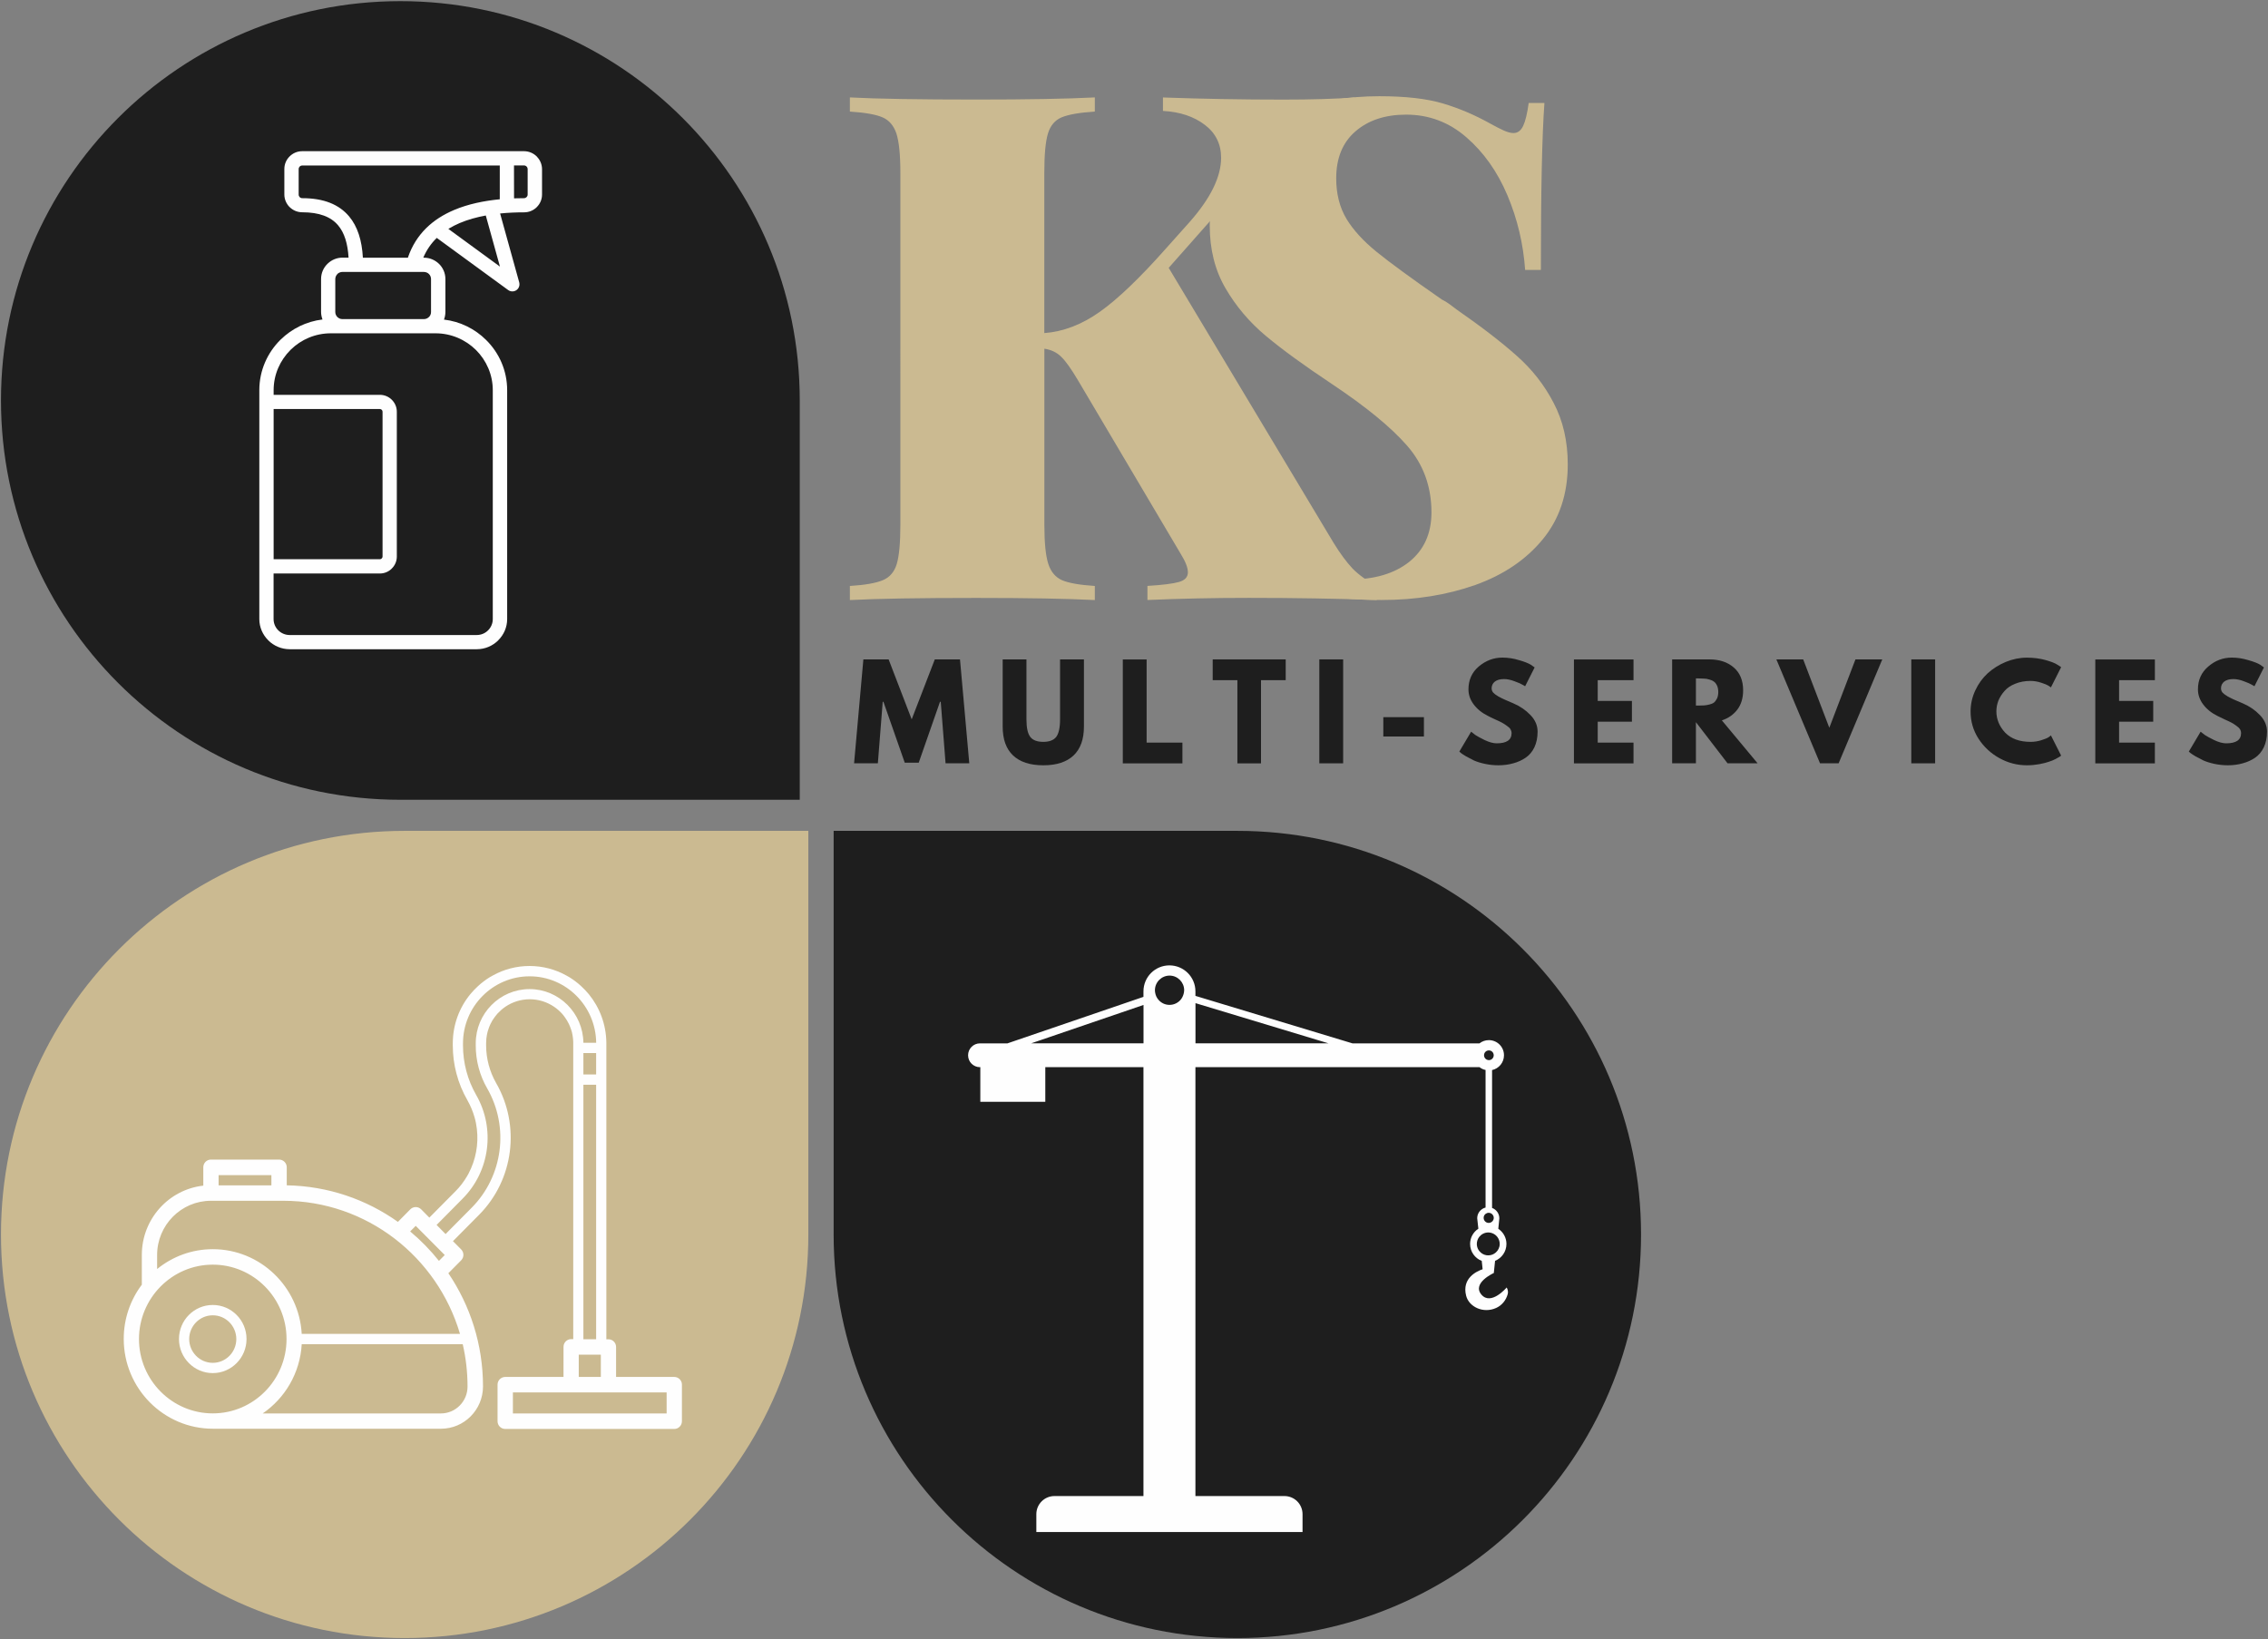
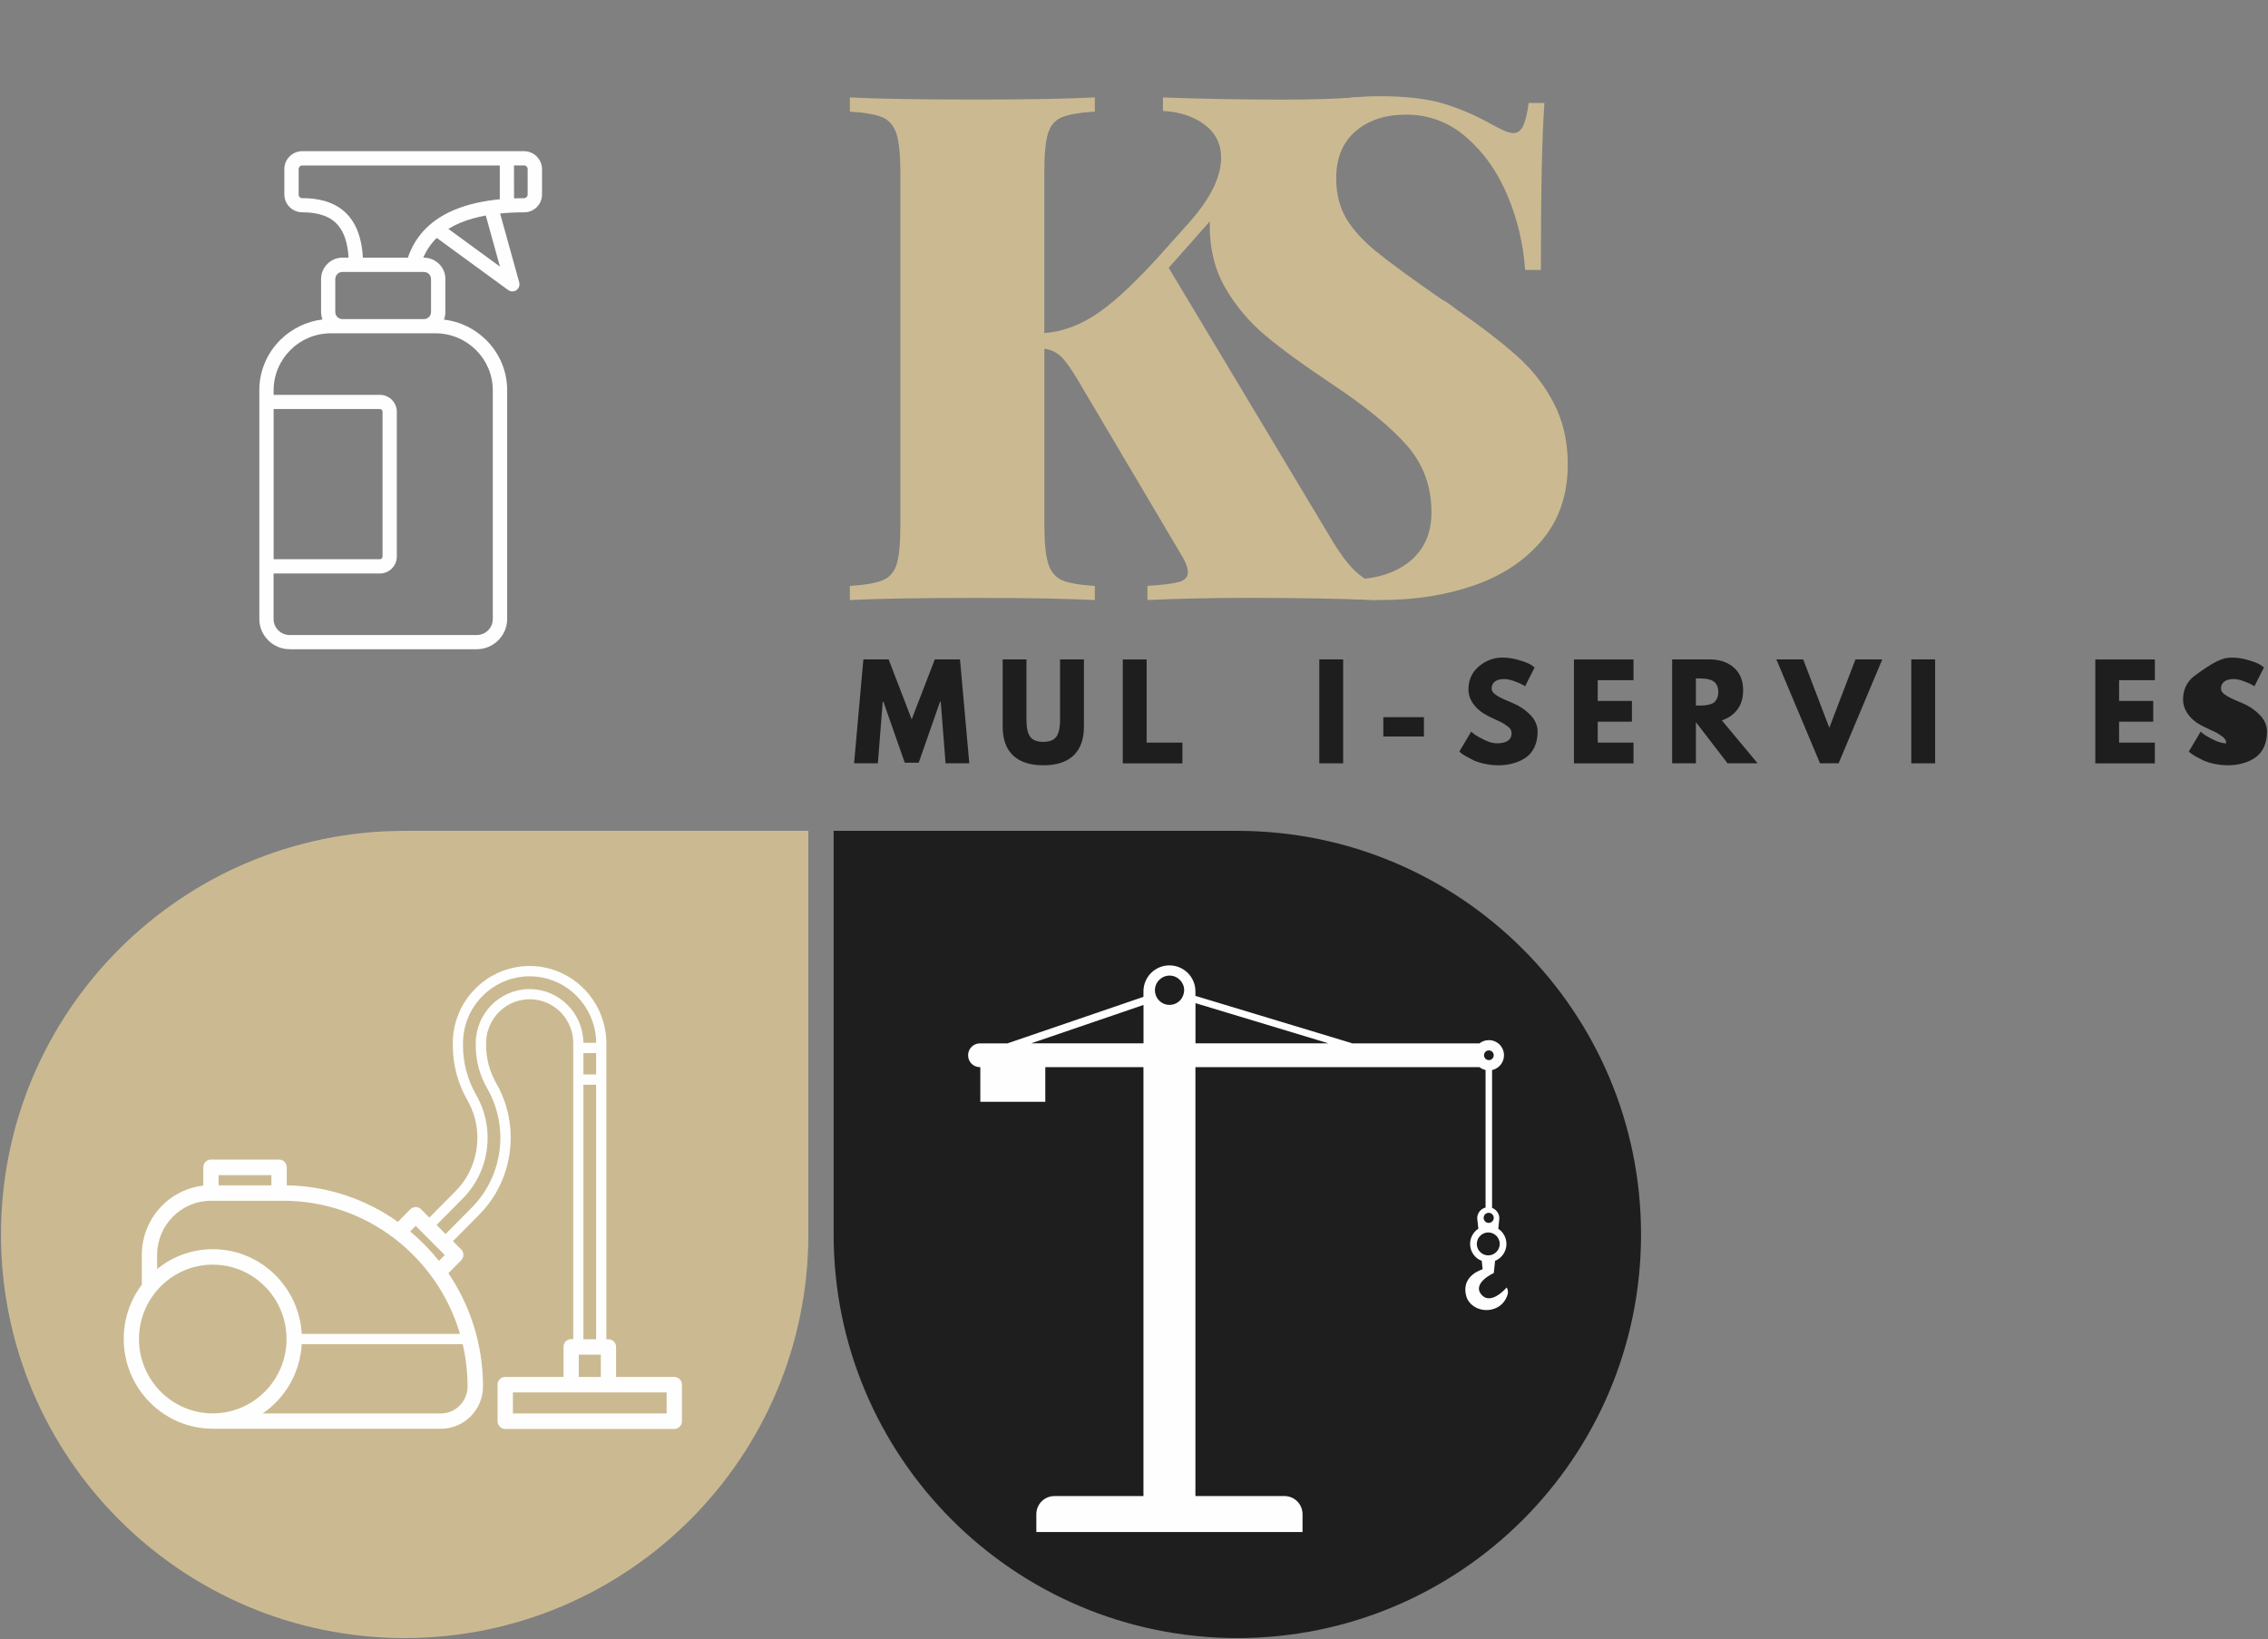
<svg xmlns="http://www.w3.org/2000/svg" viewBox="0 0 415 300">
  <rect x="0" y="0" width="415" height="300" fill="#808080" stroke="none" />
  <g>
-     <path fill="#1E1E1E" d="M73.26,0.21c-40.36,0-73.08,32.73-73.08,73.08c0,40.36,32.72,73.08,73.08,73.08h73.08V73.29 C146.34,32.94,113.61,0.21,73.26,0.21" />
    <path fill="#FEFEFE" d="M96.55,35.61c0,0.18-0.07,0.34-0.19,0.46l-0.01,0.01c-0.11,0.11-0.28,0.19-0.46,0.19 c-0.61,0-1.22,0.01-1.83,0.03l-0.01-6.02h1.84c0.18,0,0.34,0.07,0.46,0.2l0.05,0.04c0.09,0.11,0.15,0.25,0.15,0.42V35.61z  M91.48,48.79l-9.44-6.9c0.65-0.4,1.35-0.76,2.08-1.07c1.49-0.63,3.1-1.07,4.77-1.38L91.48,48.79z M74.63,47.17H66.4 c-0.17-3.17-0.97-5.73-2.54-7.59c-1.83-2.16-4.61-3.31-8.55-3.31c-0.19,0-0.35-0.07-0.47-0.18v-0.01 c-0.12-0.12-0.19-0.28-0.19-0.46v-4.68c0-0.18,0.07-0.34,0.19-0.46c0.12-0.12,0.29-0.19,0.47-0.19h36.14v6.18 c-2.87,0.28-5.76,0.86-8.36,1.96C79.26,40.05,76.12,42.76,74.63,47.17 M78.49,50.15c0.24,0.24,0.38,0.56,0.38,0.93v6.02 c0,0.36-0.14,0.69-0.38,0.92h-0.01c-0.23,0.24-0.56,0.38-0.92,0.38h-14.9c-0.36,0-0.69-0.14-0.92-0.38h-0.01 c-0.23-0.24-0.38-0.56-0.38-0.92v-6.02c0-0.36,0.15-0.68,0.38-0.92l0.05-0.06c0.23-0.2,0.54-0.33,0.88-0.33h14.89 C77.93,49.77,78.26,49.92,78.49,50.15 M90.17,71.41v41.89c0,0.8-0.33,1.54-0.86,2.06l-0.01,0.01c-0.53,0.53-1.26,0.85-2.08,0.85 H53.01c-0.81,0-1.55-0.33-2.08-0.85l-0.01-0.01c-0.53-0.52-0.86-1.26-0.86-2.06v-8.34h19.44c0.85,0,1.64-0.34,2.19-0.91 c0.57-0.56,0.92-1.33,0.92-2.19V75.35c0-0.85-0.35-1.62-0.92-2.19c-0.56-0.56-1.34-0.9-2.19-0.9H50.07v-0.85 c0-2.87,1.18-5.47,3.08-7.36l0.07-0.07C55.1,62.14,57.69,61,60.54,61h19.15c2.88,0,5.5,1.17,7.4,3.05 C88.99,65.94,90.17,68.55,90.17,71.41 M50.07,74.86h19.44c0.13,0,0.25,0.05,0.34,0.14c0.09,0.09,0.15,0.21,0.15,0.34v26.52 c0,0.13-0.06,0.26-0.15,0.34c-0.09,0.09-0.21,0.15-0.34,0.15H50.07V74.86z M98.29,28.73l-0.08-0.1 c-0.6-0.59-1.42-0.96-2.32-0.96H55.3c-0.91,0-1.72,0.37-2.31,0.96c-0.6,0.59-0.96,1.41-0.96,2.3v4.67c0,0.89,0.37,1.7,0.96,2.3 H53c0.6,0.59,1.41,0.95,2.31,0.95c3.11,0,5.24,0.83,6.55,2.38c1.17,1.38,1.77,3.37,1.92,5.92h-1.1c-1.03,0-1.98,0.4-2.69,1.07 l-0.09,0.08c-0.71,0.71-1.15,1.68-1.15,2.76v6.02c0,0.49,0.1,0.96,0.26,1.39c-2.95,0.35-5.61,1.69-7.63,3.66l-0.08,0.07 c-2.37,2.36-3.85,5.61-3.85,9.2v41.89c0,1.51,0.62,2.89,1.64,3.9v0.01c1.01,1,2.4,1.62,3.93,1.62h34.21 c1.53,0,2.91-0.61,3.93-1.62v-0.01c1.02-1.01,1.64-2.38,1.64-3.9V71.41c0-3.59-1.47-6.84-3.85-9.19 c-2.03-2.02-4.72-3.38-7.71-3.73c0.16-0.43,0.26-0.91,0.26-1.4v-6.02c0-1.08-0.44-2.06-1.15-2.76c-0.71-0.7-1.69-1.15-2.77-1.15 h-0.13c0.61-1.43,1.45-2.63,2.47-3.62l13.06,9.54c0.31,0.23,0.71,0.31,1.11,0.21c0.7-0.19,1.1-0.9,0.92-1.6l-3.5-12.62 c1.48-0.15,2.96-0.21,4.4-0.21c0.89,0,1.71-0.36,2.31-0.95v-0.01c0.6-0.59,0.96-1.4,0.96-2.29v-4.68 C99.17,30.09,98.84,29.31,98.29,28.73" />
  </g>
  <g>
    <path fill="#CBBA91" d="M0.18,225.92c0,40.79,33.07,73.87,73.86,73.87c40.79,0,73.87-33.07,73.87-73.87v-73.86 H74.04C33.24,152.06,0.18,185.13,0.18,225.92" />
-     <path fill="#FEFEFE" d="M38.93,251.3c3.41,0,6.18-2.8,6.18-6.24c0-3.44-2.77-6.23-6.18-6.23c-3.41,0-6.18,2.79-6.18,6.23 C32.75,248.5,35.53,251.3,38.93,251.3 M38.93,240.72c2.38,0,4.31,1.95,4.31,4.35c0,2.4-1.93,4.35-4.31,4.35 c-2.37,0-4.31-1.95-4.31-4.35C34.62,242.67,36.56,240.72,38.93,240.72" />
    <path fill="#FEFEFE" d="M123.38,252h-10.65v-5.48c0-0.78-0.62-1.41-1.4-1.41h-0.38v-54.26c-0.03-3.37-1.23-6.47-3.21-8.9 c-0.43-0.52-0.9-1.01-1.4-1.47c-0.33-0.31-0.68-0.6-1.04-0.87c-0.36-0.28-0.74-0.53-1.12-0.77c-0.2-0.11-0.39-0.23-0.59-0.33 c-1.99-1.1-4.27-1.72-6.69-1.72c-2.42,0-4.71,0.62-6.69,1.72c-0.2,0.1-0.39,0.22-0.59,0.33c-0.39,0.24-0.76,0.49-1.12,0.77 c-0.36,0.27-0.71,0.56-1.04,0.87c-0.5,0.46-0.97,0.95-1.4,1.47c-2.01,2.45-3.21,5.59-3.21,9.01v0.38c0,3.5,0.92,6.96,2.66,9.99 c0.58,1.02,1.02,2.08,1.33,3.17c0.11,0.37,0.19,0.74,0.26,1.1c0.53,2.76,0.22,5.63-0.9,8.2c-0.15,0.34-0.31,0.68-0.48,1.01 c-0.09,0.16-0.18,0.33-0.28,0.49c-0.29,0.49-0.61,0.96-0.96,1.42c-0.34,0.45-0.73,0.89-1.14,1.3l-4.78,4.82l-1.5-1.52 c-0.26-0.26-0.62-0.41-0.99-0.41c-0.38,0-0.73,0.15-0.99,0.41l-2.27,2.3c-5.78-4.11-12.79-6.56-20.34-6.69v-3.3 c0-0.78-0.63-1.41-1.4-1.41H38.6c-0.78,0-1.4,0.63-1.4,1.41v3.36c-6.33,0.71-11.25,6.12-11.25,12.69v5.44 c-2.08,2.76-3.31,6.2-3.31,9.92c0,9.07,7.32,16.44,16.31,16.44h41.75c4.23,0,7.68-3.47,7.68-7.74c0-7.67-2.34-14.81-6.34-20.72 l2.34-2.36c0.55-0.55,0.55-1.45,0-2l-1.5-1.51l4.78-4.82c6.33-6.38,7.61-16.29,3.13-24.1c-1.2-2.1-1.84-4.49-1.84-6.92v-0.38 c0-0.28,0.02-0.55,0.04-0.83c0.04-0.4,0.12-0.8,0.21-1.19c0.03-0.12,0.07-0.25,0.11-0.37c0.11-0.38,0.26-0.75,0.42-1.1 c0.12-0.24,0.24-0.47,0.37-0.69c0.14-0.22,0.28-0.43,0.44-0.64c0.15-0.2,0.31-0.41,0.48-0.6c0.44-0.47,0.92-0.9,1.45-1.26 c1.27-0.86,2.81-1.37,4.46-1.37c1.64,0,3.18,0.51,4.45,1.37c0.53,0.36,1.02,0.79,1.45,1.26c0.17,0.19,0.34,0.39,0.48,0.6 c0.15,0.21,0.3,0.42,0.43,0.64c0.13,0.22,0.25,0.45,0.37,0.69c0.16,0.35,0.31,0.72,0.43,1.1c0.04,0.12,0.07,0.25,0.11,0.37 c0.09,0.39,0.16,0.79,0.2,1.19c0.03,0.27,0.04,0.55,0.04,0.83v54.15h-0.38c-0.77,0-1.4,0.63-1.4,1.41V252H92.45 c-0.78,0-1.41,0.64-1.41,1.42v6.68c0,0.79,0.63,1.42,1.41,1.42h30.93c0.77,0,1.4-0.63,1.4-1.42v-6.68 C124.79,252.64,124.15,252,123.38,252 M121.98,258.68H93.85v-3.85h28.13V258.68z M105.9,247.93h4.04V252h-4.04V247.93z  M81.38,229.69l-1.06,1.07c-1.57-1.97-3.34-3.78-5.27-5.39l1.02-1.02L81.38,229.69z M80.68,258.68H48.07 c4.08-2.79,6.84-7.4,7.14-12.67h29.46c0.58,2.5,0.88,5.09,0.88,7.76C85.55,256.47,83.36,258.68,80.68,258.68 M49.66,216.94H40 v-1.87h9.66V216.94z M38.6,219.76h13.24c15.27,0,28.2,10.29,32.33,24.36H55.21c-0.48-8.63-7.6-15.5-16.27-15.5 c-3.86,0-7.39,1.36-10.19,3.63v-2.55C28.74,224.22,33.16,219.76,38.6,219.76 M38.93,231.45c7.45,0,13.5,6.1,13.5,13.61 c0,7.51-6.05,13.61-13.5,13.61c-7.44,0-13.5-6.1-13.5-13.61C25.44,237.56,31.49,231.45,38.93,231.45 M96.9,181.02 c-5.43,0-9.85,4.46-9.85,9.93v0.38c0,2.76,0.72,5.49,2.1,7.87c4.06,7.07,2.89,16.05-2.84,21.83l-4.78,4.82l-1.64-1.67l4.77-4.82 c4.99-5.02,6-12.82,2.47-18.97c-1.58-2.75-2.41-5.88-2.41-9.05v-0.38c0-6.77,5.47-12.28,12.19-12.28 c6.68,0,12.11,5.45,12.18,12.17h-2.34C106.69,185.42,102.29,181.02,96.9,181.02 M106.75,192.73h2.33v3.91h-2.33V192.73z  M106.75,198.52h2.33v46.58h-2.33V198.52z" />
  </g>
  <g>
    <path fill="#1E1E1E" d="M226.41,299.79c40.8,0,73.87-33.07,73.87-73.86c0-40.8-33.07-73.87-73.87-73.87h-73.87 v73.87C152.54,266.71,185.62,299.79,226.41,299.79" />
    <path fill="#FEFEFE" d="M270.98,229.26c-0.46-0.38-0.75-0.96-0.75-1.6c0-0.48,0.16-0.92,0.43-1.28 c0.39-0.49,0.99-0.82,1.66-0.82c0.69,0,1.3,0.34,1.68,0.84c0.26,0.35,0.42,0.79,0.42,1.26c0,0.62-0.28,1.18-0.71,1.56 c-0.37,0.33-0.85,0.53-1.39,0.53C271.82,229.76,271.35,229.57,270.98,229.26 M271.84,222.15c0.15-0.11,0.35-0.19,0.56-0.19 c0.24,0,0.47,0.1,0.63,0.25c0.18,0.17,0.3,0.41,0.3,0.68c0,0.5-0.42,0.92-0.93,0.92c-0.51,0-0.92-0.42-0.92-0.92 C271.47,222.58,271.62,222.32,271.84,222.15 M271.55,193.13c0-0.5,0.39-0.89,0.89-0.89c0.49,0,0.88,0.39,0.88,0.89 c0,0.49-0.39,0.89-0.88,0.89C271.94,194.01,271.55,193.62,271.55,193.13 M218.75,190.94v-7.35l24.32,7.35H218.75z  M216.64,181.62c-0.07,0.43-0.24,0.84-0.48,1.19c-0.49,0.67-1.28,1.1-2.16,1.1c-0.8,0-1.52-0.35-2.01-0.92 c-0.31-0.35-0.53-0.79-0.61-1.28c-0.03-0.16-0.05-0.31-0.05-0.48c0-1.48,1.21-2.68,2.68-2.68c1.47,0,2.67,1.2,2.67,2.68 C216.67,181.37,216.66,181.49,216.64,181.62 M209.24,190.94H188.7l20.54-7.02V190.94z M275.69,235.63c0,0-2.86,3.4-4.63,1.29 c-1.76-2.12,2.28-3.94,2.28-3.94l0.23-2.23c1.22-0.49,2.08-1.69,2.08-3.09c0-1.16-0.6-2.18-1.49-2.77l0.19-1.92 c0-0.87-0.55-1.61-1.33-1.9v-25.23c1.25-0.28,2.18-1.38,2.18-2.71c0-1.54-1.24-2.77-2.77-2.77c-0.65,0-1.24,0.22-1.71,0.59 h-23.25l-28.73-8.69v-0.82c0-2.63-2.13-4.76-4.76-4.76c-2.63,0-4.75,2.13-4.75,4.76v1l-24.88,8.51h-5.03 c-1.21,0-2.18,0.98-2.18,2.18c0,1.21,0.97,2.18,2.18,2.18h0.06v6.34h11.89v-6.34h17.96v78.49h-16.28 c-1.84,0-3.32,1.49-3.32,3.32v3.27h48.71v-3.27c0-1.84-1.48-3.32-3.32-3.32h-16.28V195.3h51.98c0.32,0.26,0.69,0.44,1.11,0.52 V221c-0.88,0.22-1.53,1.01-1.53,1.96l0.21,1.91c-0.91,0.6-1.51,1.62-1.51,2.79c0,1.42,0.89,2.63,2.13,3.1l0.16,1.53 c-1.04,0.35-3.85,1.61-3.01,4.87c0.52,2.01,3.13,3.29,5.5,2.21c1.03-0.47,1.79-1.39,2.1-2.52 C276,236.46,275.89,235.93,275.69,235.63" />
  </g>
  <g>
    <path fill="#CBBA91" d="M243.99,99.3c1.22,1.99,2.39,3.57,3.5,4.75c1.13,1.16,2.61,2.22,4.42,3.18v2.58 c-7.27-0.26-15.06-0.39-23.38-0.39c-6.42,0-12.61,0.13-18.57,0.39v-2.58c2.77-0.17,4.69-0.41,5.76-0.72 c1.09-0.3,1.64-0.89,1.64-1.77c0-0.85-0.44-1.97-1.31-3.37l-18.83-31.82c-1.23-2.07-2.25-3.51-3.08-4.29 c-0.81-0.79-1.83-1.26-3.04-1.44v32.22c0,3.3,0.24,5.69,0.72,7.17c0.48,1.46,1.32,2.45,2.52,2.98c1.22,0.52,3.22,0.87,5.99,1.05 v2.58c-5.02-0.26-12.26-0.39-21.7-0.39c-10.48,0-18.19,0.13-23.12,0.39v-2.58c2.76-0.17,4.78-0.53,6.02-1.05 c1.26-0.52,2.12-1.51,2.56-2.98c0.44-1.48,0.66-3.87,0.66-7.17V31.59c0-3.29-0.25-5.67-0.72-7.14 c-0.49-1.46-1.34-2.46-2.56-2.98c-1.2-0.52-3.19-0.87-5.96-1.05v-2.59c4.93,0.26,12.64,0.39,23.12,0.39 c9.36,0,16.6-0.13,21.7-0.39v2.59c-2.77,0.18-4.79,0.53-6.06,1.05c-1.24,0.52-2.08,1.52-2.52,2.98 c-0.44,1.46-0.66,3.85-0.66,7.14v29.37c3.47-0.26,6.85-1.55,10.15-3.89c3.29-2.33,7.32-6.19,12.08-11.56l4.42-4.95 c3.8-4.32,5.7-8.22,5.7-11.69c0-2.5-1-4.52-2.98-6.02c-1.99-1.52-4.54-2.38-7.66-2.55v-2.46c7.27,0.26,14.58,0.39,21.97,0.39 c5.28,0,9.64-0.13,13.1-0.39v2.46c-7.53,1.99-14.63,6.76-21.28,14.31l-12.74,14.41L243.99,99.3z" />
    <path fill="#CBBA91" d="M252.39,17.61c4.78,0,8.64,0.44,11.59,1.31c2.96,0.88,5.87,2.11,8.71,3.7 c0.92,0.51,1.72,0.92,2.42,1.24c0.72,0.33,1.33,0.49,1.83,0.49c0.76,0,1.35-0.43,1.77-1.31c0.41-0.87,0.75-2.27,1.01-4.19h2.88 c-0.44,6.01-0.65,16.19-0.65,30.55h-2.88c-0.33-4.75-1.41-9.31-3.24-13.65c-1.83-4.34-4.35-7.89-7.53-10.64 c-3.17-2.75-6.84-4.13-11-4.13c-3.85,0-6.94,1.03-9.3,3.08c-2.34,2.03-3.5,4.89-3.5,8.58c0,2.84,0.62,5.3,1.87,7.4 c1.26,2.08,3.11,4.09,5.53,6.06c2.42,1.96,6.39,4.87,11.92,8.71c0.5,0.24,0.98,0.54,1.44,0.88c0.46,0.33,0.89,0.66,1.31,0.98 c4.59,3.19,8.25,6.02,11,8.48c2.77,2.45,5.01,5.3,6.71,8.58c1.72,3.26,2.59,7.01,2.59,11.26c0,5.43-1.53,10.01-4.58,13.72 c-3.06,3.72-7.17,6.5-12.34,8.35c-5.18,1.83-10.9,2.75-17.16,2.75c-5.09,0-9.33-0.43-12.7-1.28c-3.39-0.83-6.54-1.95-9.46-3.37 c-1.83-1.18-3.25-1.77-4.26-1.77c-0.77,0-1.36,0.45-1.77,1.35c-0.42,0.87-0.76,2.27-1.01,4.19h-2.88 c0.35-5.67,0.53-17.79,0.53-36.34h2.88c0.59,9.96,2.67,18.02,6.25,24.2c3.6,6.18,9.11,9.27,16.53,9.27 c4.6,0,8.26-1.08,10.97-3.24c2.7-2.18,4.06-5.19,4.06-9.04c0-4.75-1.49-8.82-4.45-12.21c-2.95-3.38-7.56-7.16-13.82-11.33 c-5.02-3.34-9.04-6.26-12.05-8.78c-2.99-2.5-5.45-5.41-7.37-8.71c-1.92-3.29-2.88-7.11-2.88-11.46c0-5.25,1.42-9.67,4.25-13.23 c2.84-3.55,6.62-6.19,11.33-7.89C241.65,18.46,246.8,17.61,252.39,17.61" />
  </g>
  <g>
    <path fill="#1E1E1E" d="M173.02,139.7l-0.88-11.26H172l-3.89,11.14h-2.56l-3.9-11.14h-0.13l-0.89,11.26h-4.35 l1.7-19.02h4.62l4.22,10.97l4.23-10.97h4.61l1.7,19.02H173.02z" />
    <path fill="#1E1E1E" d="M198.34,120.68v12.28c0,2.34-0.64,4.11-1.9,5.3c-1.27,1.2-3.11,1.8-5.53,1.8 c-2.43,0-4.27-0.6-5.54-1.8c-1.27-1.2-1.9-2.96-1.9-5.3v-12.28h4.35v11c0,1.53,0.24,2.6,0.72,3.21 c0.47,0.59,1.26,0.88,2.36,0.88c1.09,0,1.87-0.29,2.35-0.88c0.47-0.61,0.72-1.68,0.72-3.21v-11H198.34z" />
    <path fill="#1E1E1E" d="M209.81,120.68v15.23h6.55v3.8h-10.91v-19.02H209.81z" />
-     <path fill="#1E1E1E" d="M221.9,124.48v-3.8h13.36v3.8h-4.52v15.23h-4.32v-15.23H221.9z" />
    <path fill="#1E1E1E" d="M245.77,139.7h-4.36v-19.02h4.36V139.7z" />
    <path fill="#1E1E1E" d="M253.12,131.25h7.43v3.54h-7.43V131.25z" />
    <path fill="#1E1E1E" d="M274.92,120.35c1.02,0,2.03,0.16,3.01,0.46c1,0.28,1.73,0.57,2.19,0.85l0.69,0.49 l-1.74,3.44c-0.13-0.08-0.33-0.2-0.59-0.33c-0.24-0.15-0.7-0.34-1.38-0.59c-0.68-0.26-1.31-0.39-1.9-0.39 c-0.72,0-1.28,0.16-1.67,0.46c-0.39,0.31-0.59,0.72-0.59,1.24c0,0.26,0.08,0.51,0.26,0.75c0.2,0.22,0.51,0.46,0.95,0.72 c0.46,0.25,0.85,0.44,1.18,0.59c0.34,0.15,0.89,0.38,1.6,0.69c1.22,0.52,2.26,1.24,3.11,2.13c0.87,0.9,1.31,1.91,1.31,3.04 c0,1.1-0.2,2.05-0.59,2.88c-0.39,0.81-0.93,1.44-1.61,1.9c-0.68,0.46-1.43,0.8-2.26,1.02c-0.84,0.24-1.74,0.36-2.72,0.36 c-0.83,0-1.65-0.09-2.46-0.26c-0.79-0.17-1.46-0.38-2-0.62c-0.53-0.26-1-0.51-1.44-0.75c-0.44-0.26-0.76-0.47-0.95-0.62 l-0.29-0.26l2.16-3.64c0.2,0.16,0.44,0.35,0.75,0.59c0.33,0.22,0.9,0.54,1.74,0.95c0.83,0.39,1.56,0.59,2.19,0.59 c1.81,0,2.72-0.62,2.72-1.86c0-0.26-0.07-0.5-0.2-0.72c-0.13-0.21-0.36-0.43-0.69-0.65c-0.33-0.24-0.62-0.42-0.88-0.56 c-0.24-0.13-0.65-0.33-1.24-0.59c-0.58-0.26-1-0.47-1.28-0.62c-1.14-0.56-2.02-1.28-2.65-2.13c-0.64-0.85-0.95-1.77-0.95-2.75 c0-1.71,0.62-3.09,1.86-4.16C271.85,120.9,273.3,120.35,274.92,120.35" />
    <path fill="#1E1E1E" d="M298.9,120.68v3.8h-6.55v3.8h6.26v3.8h-6.26v3.83h6.55v3.8H288v-19.02H298.9z" />
    <path fill="#1E1E1E" d="M310.32,129.13h0.49c0.39,0,0.73-0.01,1.01-0.03c0.28-0.02,0.6-0.07,0.95-0.16 c0.34-0.08,0.63-0.2,0.85-0.36c0.21-0.17,0.4-0.43,0.56-0.75c0.15-0.33,0.23-0.72,0.23-1.18c0-0.46-0.08-0.85-0.23-1.18 c-0.16-0.33-0.34-0.57-0.56-0.72c-0.22-0.17-0.51-0.3-0.85-0.39c-0.35-0.11-0.67-0.16-0.95-0.16c-0.29-0.02-0.62-0.04-1.01-0.04 h-0.49V129.13z M305.97,120.68h6.81c1.83,0,3.32,0.49,4.45,1.47c1.15,0.98,1.73,2.38,1.73,4.19c0,1.4-0.35,2.57-1.04,3.5 c-0.71,0.94-1.66,1.61-2.85,2l6.54,7.86h-5.5l-5.79-7.53v7.53h-4.35V120.68z" />
    <path fill="#1E1E1E" d="M333.03,139.7l-7.99-19.02h4.91l4.78,12.51l4.78-12.51h4.91l-7.99,19.02H333.03z" />
    <path fill="#1E1E1E" d="M354.09,139.7h-4.36v-19.02h4.36V139.7z" />
-     <path fill="#1E1E1E" d="M371.56,135.77c0.67,0,1.32-0.1,1.93-0.29c0.63-0.2,1.09-0.38,1.37-0.56l0.42-0.33 l1.87,3.7c-0.07,0.05-0.15,0.12-0.27,0.2c-0.11,0.07-0.36,0.21-0.75,0.42c-0.39,0.2-0.82,0.38-1.28,0.52 c-0.44,0.15-1.02,0.3-1.73,0.43c-0.72,0.13-1.47,0.2-2.23,0.2c-1.77,0-3.45-0.43-5.04-1.31c-1.57-0.87-2.85-2.06-3.83-3.57 c-0.97-1.52-1.44-3.18-1.44-4.94c0-1.35,0.28-2.64,0.85-3.86c0.56-1.22,1.32-2.27,2.26-3.14c0.96-0.87,2.06-1.57,3.31-2.09 c1.26-0.52,2.56-0.79,3.89-0.79c1.22,0,2.35,0.15,3.37,0.43c1.05,0.29,1.79,0.58,2.23,0.88l0.66,0.43l-1.87,3.7 c-0.11-0.08-0.27-0.2-0.49-0.33c-0.2-0.13-0.62-0.3-1.28-0.52c-0.64-0.21-1.29-0.33-1.96-0.33c-1.05,0-1.99,0.18-2.81,0.52 c-0.84,0.33-1.49,0.78-1.97,1.34c-0.48,0.55-0.85,1.14-1.11,1.77c-0.24,0.64-0.36,1.28-0.36,1.93c0,1.44,0.53,2.74,1.6,3.9 C368,135.21,369.55,135.77,371.56,135.77" />
    <path fill="#1E1E1E" d="M394.3,120.68v3.8h-6.55v3.8H394v3.8h-6.25v3.83h6.55v3.8h-10.9v-19.02H394.3z" />
-     <path fill="#1E1E1E" d="M408.37,120.35c1.02,0,2.03,0.16,3.01,0.46c1,0.28,1.74,0.57,2.2,0.85l0.68,0.49 l-1.74,3.44c-0.13-0.08-0.33-0.2-0.59-0.33c-0.25-0.15-0.7-0.34-1.37-0.59c-0.68-0.26-1.31-0.39-1.9-0.39 c-0.72,0-1.27,0.16-1.67,0.46c-0.39,0.31-0.59,0.72-0.59,1.24c0,0.26,0.08,0.51,0.26,0.75c0.2,0.22,0.51,0.46,0.95,0.72 c0.46,0.25,0.85,0.44,1.18,0.59c0.34,0.15,0.88,0.38,1.61,0.69c1.22,0.52,2.26,1.24,3.11,2.13c0.87,0.9,1.31,1.91,1.31,3.04 c0,1.1-0.2,2.05-0.59,2.88c-0.39,0.81-0.93,1.44-1.6,1.9c-0.68,0.46-1.43,0.8-2.26,1.02c-0.84,0.24-1.74,0.36-2.72,0.36 c-0.83,0-1.65-0.09-2.46-0.26c-0.79-0.17-1.45-0.38-2-0.62c-0.52-0.26-1.01-0.51-1.44-0.75c-0.44-0.26-0.75-0.47-0.95-0.62 l-0.29-0.26l2.16-3.64c0.2,0.16,0.44,0.35,0.75,0.59c0.33,0.22,0.9,0.54,1.74,0.95c0.83,0.39,1.55,0.59,2.19,0.59 c1.81,0,2.72-0.62,2.72-1.86c0-0.26-0.06-0.5-0.2-0.72c-0.13-0.21-0.36-0.43-0.68-0.65c-0.33-0.24-0.62-0.42-0.88-0.56 c-0.25-0.13-0.66-0.33-1.25-0.59c-0.57-0.26-1-0.47-1.28-0.62c-1.14-0.56-2.02-1.28-2.65-2.13c-0.64-0.85-0.95-1.77-0.95-2.75 c0-1.71,0.62-3.09,1.87-4.16C405.31,120.9,406.75,120.35,408.37,120.35" />
+     <path fill="#1E1E1E" d="M408.37,120.35c1.02,0,2.03,0.16,3.01,0.46c1,0.28,1.74,0.57,2.2,0.85l0.68,0.49 l-1.74,3.44c-0.13-0.08-0.33-0.2-0.59-0.33c-0.25-0.15-0.7-0.34-1.37-0.59c-0.68-0.26-1.31-0.39-1.9-0.39 c-0.72,0-1.27,0.16-1.67,0.46c-0.39,0.31-0.59,0.72-0.59,1.24c0,0.26,0.08,0.51,0.26,0.75c0.2,0.22,0.51,0.46,0.95,0.72 c0.46,0.25,0.85,0.44,1.18,0.59c0.34,0.15,0.88,0.38,1.61,0.69c1.22,0.52,2.26,1.24,3.11,2.13c0.87,0.9,1.31,1.91,1.31,3.04 c0,1.1-0.2,2.05-0.59,2.88c-0.39,0.81-0.93,1.44-1.6,1.9c-0.68,0.46-1.43,0.8-2.26,1.02c-0.84,0.24-1.74,0.36-2.72,0.36 c-0.83,0-1.65-0.09-2.46-0.26c-0.79-0.17-1.45-0.38-2-0.62c-0.52-0.26-1.01-0.51-1.44-0.75c-0.44-0.26-0.75-0.47-0.95-0.62 l-0.29-0.26l2.16-3.64c0.2,0.16,0.44,0.35,0.75,0.59c0.33,0.22,0.9,0.54,1.74,0.95c0.83,0.39,1.55,0.59,2.19,0.59 c0-0.26-0.06-0.5-0.2-0.72c-0.13-0.21-0.36-0.43-0.68-0.65c-0.33-0.24-0.62-0.42-0.88-0.56 c-0.25-0.13-0.66-0.33-1.25-0.59c-0.57-0.26-1-0.47-1.28-0.62c-1.14-0.56-2.02-1.28-2.65-2.13c-0.64-0.85-0.95-1.77-0.95-2.75 c0-1.71,0.62-3.09,1.87-4.16C405.31,120.9,406.75,120.35,408.37,120.35" />
  </g>
</svg>